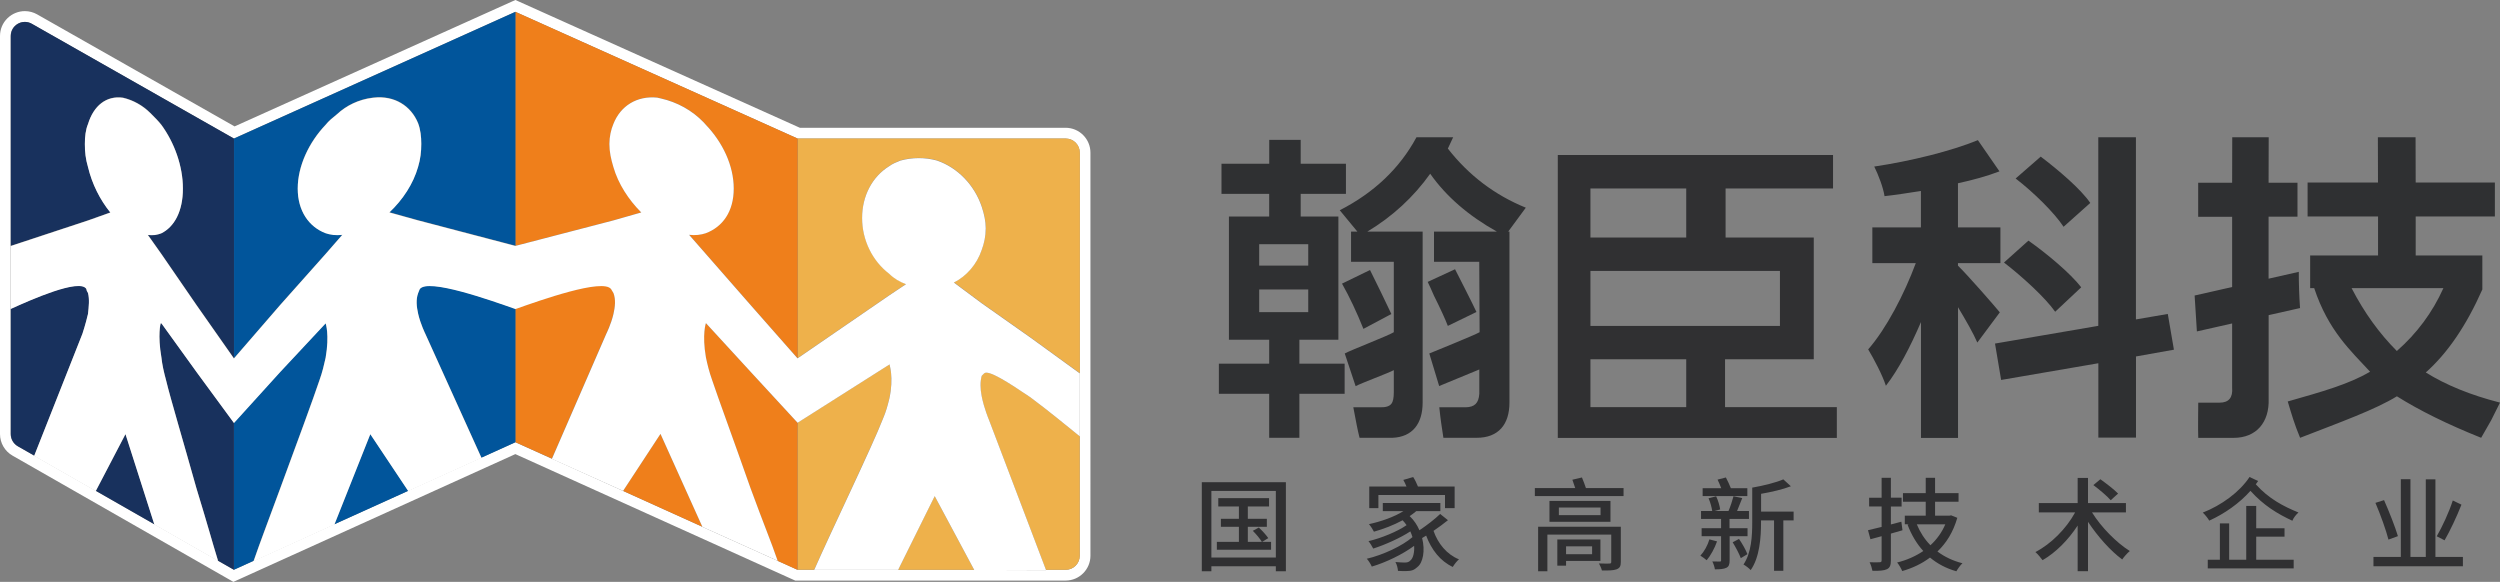
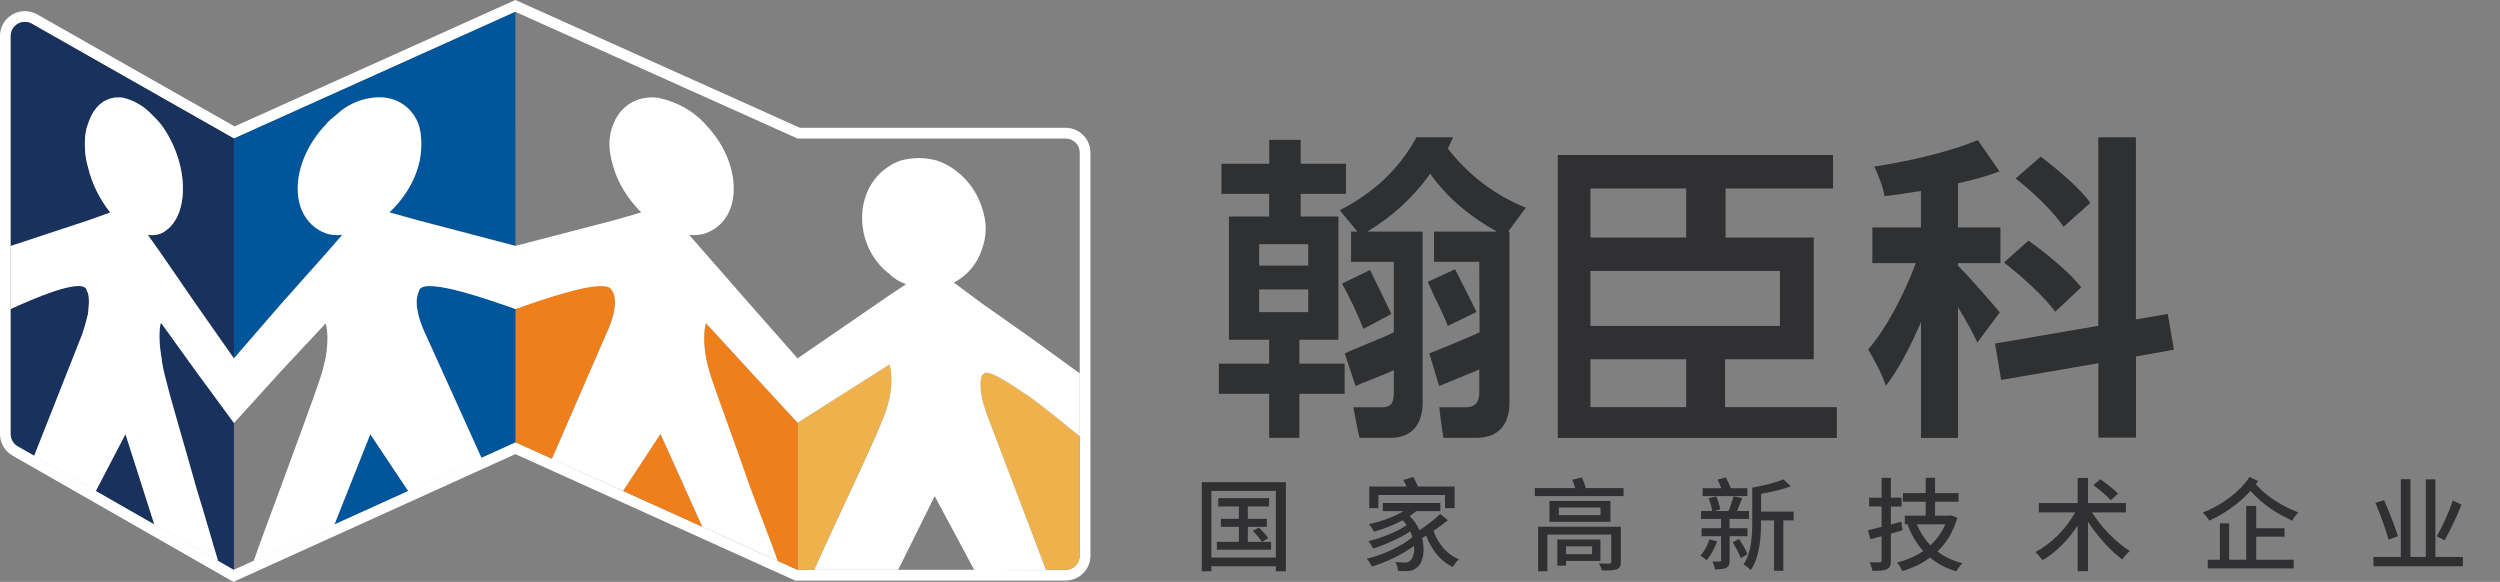
<svg xmlns="http://www.w3.org/2000/svg" id="_图层_2" viewBox="0 0 420.45 97.86">
  <rect x="0" y="0" width="420.45" height="97.86" fill="#808080" stroke="none" />
  <defs>
    <style>.cls-1{fill:#fff;}.cls-2{fill:#ef7f1b;}.cls-3{fill:#01559b;}.cls-4{fill:#303032;}.cls-5{fill:#18315d;}.cls-6{fill:#eeb14b;}.cls-7{fill:#2f3032;}</style>
  </defs>
  <g id="_图层_1-2">
    <path class="cls-1" d="m179.22,21.49h-44.7S87.42.33,87.42.33l-.74-.33-.74.33-46.49,20.93L6.25,2.42c-.63-.36-1.35-.55-2.06-.55-1.09,0-2.12.42-2.91,1.17C.45,3.84,0,4.91,0,6.06v66.94c0,1.5.81,2.89,2.11,3.63l36.34,20.77.8.46.84-.38,46.58-21.11,46.71,21.11.36.16h.39s45.08,0,45.08,0c2.31,0,4.18-1.88,4.18-4.18V25.67c0-2.31-1.88-4.18-4.18-4.18Zm2.37,41.3v10.59s0,20.08,0,20.08c0,1.31-1.06,2.37-2.37,2.37h-3.32s.02.06.02.06l-12.08-.04v-.02s-12.8,0-12.8,0h-14.11s-2.8,0-2.8,0l-3.34-1.51h0l-12.67-5.71v-.02s-13.34-6.03-13.34-6.03h0s-18.11-8.19-18.11-8.19l-15.32,6.94-2.7,1.22h0l-12.42,5.63h0l-13.59,6.18s0-.01,0-.02l-3.3,1.5-2.66-1.52h0l-10.72-6.13h0l-9.86-5.63h0l-10.36-5.92h0l-2.75-1.57c-.74-.42-1.2-1.21-1.2-2.06v-21.08s0-10.59,0-10.59V6.06c0-1.82,1.96-2.96,3.54-2.06l33.99,19.3L86.68,1.99l47.46,21.31h45.08c1.31,0,2.37,1.06,2.37,2.37v37.11Z" />
-     <path class="cls-6" d="m179.22,23.3h-45.08s0,36.93,0,36.93l15.42-10.59,2.82-1.88c-1.07-.41-2.01-.94-2.82-1.75-2.82-2.15-4.56-5.63-4.56-9.39s1.74-6.97,4.56-8.71c.54-.4,1.21-.67,1.88-.94,2-.55,4.11-.56,6.11-.02l.06.02c3.49,1.2,6.3,4.16,7.51,7.77.4,1.21.67,2.41.67,3.62,0,1.34-.27,2.54-.67,3.62-.8,2.41-2.55,4.43-4.69,5.5l4.69,3.49,8.18,5.76,8.31,6.03V25.67c0-1.31-1.06-2.37-2.37-2.37Z" />
    <path class="cls-6" d="m165.5,62.79l-.4.4c-.27.94-.27,2.15,0,3.48.4,2.01,1.2,3.89,1.2,3.89l6.98,18.37,2.62,6.9h3.32c1.31,0,2.37-1.06,2.37-2.37v-20.08c-2.01-1.61-5.23-4.29-8.31-6.57-3.76-2.55-7.11-4.69-7.78-4.02Z" />
    <path class="cls-6" d="m149.55,67.08c.81-3.62,0-5.9,0-5.9v.13s-15.42,9.78-15.42,9.78v24.73s2.8,0,2.8,0c2.68-6.17,9.8-20.85,11.55-25.4.53-1.21.8-2.28,1.07-3.35Z" />
-     <polygon class="cls-6" points="151.05 95.83 163.83 95.83 157.19 83.43 151.05 95.83" />
    <path class="cls-2" d="m92.81,77.12l9.15-21.04s.81-1.61,1.21-3.35c.27-1.21.4-2.41,0-3.49-.13-.27-.27-.4-.4-.67-1.34-1.88-11.94,1.88-16.09,3.35v22.45" />
    <polygon class="cls-2" points="104.79 82.56 118.12 88.59 111.07 72.97 104.79 82.56" />
    <path class="cls-2" d="m134.13,71.1l-7.91-8.58-7.51-8.18s-.67,1.88,0,5.76c.27,1.21.54,2.41,1.07,3.89.94,2.82,3.76,10.46,6.43,18.1,2.41,6.57,3.37,8.74,4.57,12.23l3.34,1.51v-24.73s0,0,0,0Z" />
-     <path class="cls-2" d="m86.68,41.34l16.49-4.29,4.69-1.34c-2.14-2.15-3.89-4.83-4.69-7.64-.4-1.34-.67-2.55-.67-3.88,0-1.21.27-2.42.67-3.36,1.19-3.04,3.95-4.77,7.37-4.43l.61.14c2.74.62,5.26,2,7.21,4.03.16.17.28.3.36.4,2.82,2.95,4.69,6.97,4.69,10.72s-1.88,6.43-4.69,7.51c-.81.27-1.74.4-2.82.27l2.82,3.22,7.51,8.58,7.91,8.98h0s0,0,0,0h0s0,0,0,0V23.3S86.68,1.99,86.68,1.99v39.35s0,0,0,0Z" />
    <path class="cls-3" d="m86.68,74.38v-22.45c-4.16-1.47-14.75-5.23-16.09-3.35-.14.27-.14.4-.27.67-.4,1.07-.27,2.28,0,3.49.4,1.74,1.2,3.35,1.2,3.35l9.45,20.88" />
    <path class="cls-3" d="m39.35,60.24l7.78-8.99,7.64-8.58,2.81-3.22c-1.07.13-2.01,0-2.81-.27-2.81-1.07-4.69-3.62-4.69-7.51s1.88-7.77,4.69-10.72c.54-.67,1.21-1.21,1.88-1.75,1.64-1.53,3.73-2.51,5.96-2.79l.26-.03c3.46-.37,6.25,1.36,7.45,4.29.4,1.07.54,2.28.54,3.48,0,1.34-.13,2.55-.54,3.89-.81,2.81-2.55,5.49-4.82,7.64l4.82,1.34,16.36,4.29V1.99s-47.32,21.31-47.32,21.31v36.94s0,0,0,0Z" />
-     <path class="cls-3" d="m53.69,63.99c.54-1.47.81-2.68,1.07-3.89.67-3.89,0-5.77,0-5.77l-7.64,8.18-7.78,8.58v24.73s3.3-1.5,3.3-1.5c1.2-3.48,2.07-5.69,4.48-12.24,2.82-7.64,5.63-15.28,6.57-18.1Z" />
    <polygon class="cls-3" points="56.24 88.17 68.66 82.55 62.28 72.97 56.24 88.17" />
    <path class="cls-5" d="m14.82,52.73c.13-1.21.27-2.41,0-3.49-.13-.27-.27-.4-.27-.67-1.07-1.88-9.52,1.88-12.73,3.35v21.08c0,.85.46,1.64,1.2,2.06l2.75,1.57,8.12-20.55s.54-1.61.94-3.35Z" />
    <path class="cls-5" d="m18.57,35.71c-1.74-2.15-3.09-4.83-3.76-7.64-.4-1.34-.53-2.55-.53-3.88,0-1.21.13-2.42.53-3.36.94-3.08,3.08-4.82,5.89-4.42,1.73.41,3.31,1.29,4.57,2.55l.27.27c.54.53,1.07,1.07,1.61,1.74,2.15,2.95,3.62,6.97,3.62,10.72s-1.47,6.43-3.62,7.51c-.67.27-1.48.4-2.28.27l2.28,3.22,5.9,8.58,6.3,8.98V23.3S5.36,4,5.36,4c-1.58-.9-3.54.24-3.54,2.06v35.27s13-4.29,13-4.29l3.76-1.34Z" />
    <path class="cls-5" d="m33.05,62.52l-5.9-8.18h-.13s-.54,1.88.13,5.76c.13,1.21.4,2.41.8,3.89.67,2.82,2.95,10.46,5.09,18.1,2.01,6.57,2.57,8.74,3.64,12.22l2.66,1.52v-24.73s-6.3-8.58-6.3-8.58Z" />
    <polygon class="cls-5" points="16.12 82.55 25.97 88.18 21.12 72.97 16.12 82.55" />
    <path class="cls-1" d="m104.79,82.56h0l6.29-9.59,7.04,15.62v.02s12.67,5.71,12.67,5.71h0c-1.2-3.48-2.16-5.66-4.57-12.23-2.68-7.64-5.49-15.28-6.43-18.1-.53-1.48-.81-2.68-1.07-3.89-.67-3.89,0-5.76,0-5.76l7.51,8.18,7.91,8.58h0s15.42-9.78,15.42-9.78v-.13s.81,2.28,0,5.9c-.27,1.07-.54,2.14-1.07,3.35-1.75,4.56-8.86,19.23-11.55,25.4h14.11s6.15-12.4,6.15-12.4l6.64,12.4v.02s12.09.04,12.09.04l-.02-.06-2.62-6.9-6.98-18.37s-.8-1.88-1.2-3.89c-.27-1.34-.27-2.54,0-3.48l.4-.4c.67-.67,4.02,1.47,7.78,4.02,3.08,2.28,6.3,4.96,8.31,6.57v-10.59s-8.31-6.03-8.31-6.03l-8.18-5.76-4.69-3.49c2.14-1.07,3.89-3.09,4.69-5.5.4-1.07.67-2.28.67-3.62,0-1.21-.27-2.41-.67-3.62-1.21-3.62-4.02-6.57-7.51-7.77l-.06-.02c-2-.54-4.11-.53-6.11.02-.67.27-1.34.53-1.88.94-2.82,1.74-4.56,4.96-4.56,8.71s1.74,7.24,4.56,9.39c.81.81,1.75,1.34,2.82,1.75l-2.82,1.88-15.42,10.59h0s0,0,0,0h0s0,0,0,0l-7.91-8.98-7.51-8.58-2.82-3.22c1.07.13,2.01,0,2.82-.27,2.82-1.07,4.69-3.62,4.69-7.51s-1.88-7.78-4.69-10.72c-.08-.1-.21-.24-.36-.4-1.95-2.03-4.47-3.41-7.21-4.03l-.61-.14c-3.42-.34-6.18,1.39-7.37,4.43-.4.94-.67,2.15-.67,3.36,0,1.34.27,2.54.67,3.88.81,2.82,2.55,5.5,4.69,7.64l-4.69,1.34-16.49,4.29h0s-16.36-4.29-16.36-4.29l-4.82-1.34c2.28-2.15,4.02-4.83,4.82-7.64.4-1.34.54-2.55.54-3.89,0-1.2-.13-2.41-.54-3.48-1.2-2.93-3.99-4.67-7.45-4.29l-.26.03c-2.23.28-4.32,1.25-5.96,2.79-.67.54-1.34,1.07-1.88,1.75-2.81,2.95-4.69,6.97-4.69,10.72s1.88,6.44,4.69,7.51c.8.27,1.74.4,2.81.27l-2.81,3.22-7.64,8.58-7.78,8.99h0s-6.3-8.98-6.3-8.98l-5.9-8.58-2.28-3.22c.8.13,1.61,0,2.28-.27,2.15-1.07,3.62-3.62,3.62-7.51s-1.47-7.78-3.62-10.72c-.54-.67-1.07-1.21-1.61-1.74l-.27-.27c-1.26-1.25-2.84-2.14-4.57-2.55-2.81-.4-4.95,1.34-5.89,4.42-.4.94-.53,2.15-.53,3.36,0,1.34.13,2.54.53,3.88.67,2.82,2.01,5.5,3.76,7.64l-3.76,1.34-13,4.29v10.59c3.22-1.47,11.66-5.23,12.73-3.35,0,.27.14.4.27.67.27,1.07.13,2.28,0,3.49-.4,1.74-.94,3.35-.94,3.35l-8.12,20.55h0l10.36,5.92h0l5-9.58,4.86,15.21h0l10.72,6.13h0c-1.07-3.48-1.63-5.65-3.64-12.22-2.14-7.64-4.42-15.28-5.09-18.1-.4-1.48-.67-2.68-.8-3.89-.67-3.89-.13-5.76-.13-5.76h.13s5.9,8.18,5.9,8.18l6.3,8.58,7.78-8.58,7.64-8.18s.67,1.88,0,5.77c-.27,1.21-.54,2.41-1.07,3.89-.94,2.82-3.75,10.46-6.57,18.1-2.41,6.56-3.28,8.77-4.48,12.24,0,0,0,.01,0,.02l13.59-6.18h0l6.04-15.2,6.38,9.57h0l2.7-1.22,9.62-4.36-9.45-20.88s-.8-1.61-1.2-3.35c-.27-1.21-.4-2.41,0-3.49.13-.27.13-.4.27-.67,1.34-1.88,11.93,1.88,16.09,3.35,4.15-1.47,14.74-5.23,16.09-3.35.13.27.27.4.4.67.4,1.07.27,2.28,0,3.49-.4,1.74-1.21,3.35-1.21,3.35l-9.15,21.04" />
    <g>
      <path class="cls-4" d="m216.26,81.1v14.97h-1.69v-.84h-10.84v.84h-1.61v-14.97h14.15Zm-1.69,12.66v-11.19h-10.84v11.19h10.84Zm-.8-2.63v1.32h-9.12v-1.32h3.71v-2.53h-3.03v-1.35h3.03v-2.07h-3.47v-1.4h8.54v1.4h-3.57v2.07h3.2v1.35h-3.2v2.53h2.36c-.31-.53-.96-1.3-1.52-1.86l1.01-.55c.58.53,1.27,1.3,1.59,1.78l-1.04.63h1.52Z" />
      <path class="cls-4" d="m243.5,87.5c-.74.6-1.57,1.2-2.41,1.78.74,2.14,2.24,3.97,4.28,4.79-.34.27-.82.89-1.04,1.28-2.1-.98-3.59-2.89-4.48-5.27-.22.14-.46.27-.68.41.55,2.12.14,4.16-.79,4.87-.55.53-1.04.68-1.85.68-.39.02-.91,0-1.42-.03-.03-.43-.17-1.04-.43-1.49.6.05,1.15.09,1.52.09.43,0,.74-.05,1.03-.38.41-.34.67-1.27.6-2.43-1.95,1.44-4.75,2.79-7.12,3.49-.17-.39-.53-.98-.84-1.32,2.7-.63,5.99-2.16,7.68-3.64-.1-.33-.21-.63-.36-.96-1.69,1.11-4.26,2.26-6.24,2.89-.19-.36-.51-.91-.8-1.25,2.1-.48,4.93-1.64,6.41-2.69-.19-.27-.41-.55-.67-.82-1.51.82-3.22,1.47-4.82,1.92-.15-.31-.56-.96-.84-1.27,2.04-.44,4.22-1.2,5.8-2.19h-3.47v-1.37h9.68v1.37h-4.05c-.34.31-.72.56-1.11.84.74.7,1.27,1.52,1.64,2.38,1.23-.82,2.6-1.88,3.49-2.74l1.3,1.04Zm-11.68-2.04h-1.54v-3.64h6.26c-.15-.39-.34-.77-.53-1.11l1.66-.48c.31.48.6,1.09.8,1.59h6.17v3.64h-1.62v-2.21h-11.2v2.21Z" />
      <path class="cls-4" d="m273.05,82.08v1.35h-14.92v-1.35h6.79c-.15-.46-.32-.98-.48-1.4l1.61-.38c.22.55.5,1.23.67,1.78h6.33Zm-.46,12.42c0,.75-.19,1.04-.72,1.25-.53.19-1.32.21-2.46.19-.09-.36-.31-.84-.5-1.18.72.03,1.57.03,1.76.02.22,0,.31-.07.31-.27v-4.6h-10.74v6.17h-1.56v-7.49h13.91v5.92Zm-1.74-10.25v3.51h-10.26v-3.51h10.26Zm-7.47,10.09v.79h-1.47v-4.4h7.25v3.61h-5.78Zm5.8-8.98h-7.01v1.27h7.01v-1.27Zm-5.8,6.52v1.32h4.38v-1.32h-4.38Z" />
      <path class="cls-4" d="m288.77,91.06c-.41,1.16-1.08,2.38-1.74,3.16-.24-.22-.75-.58-1.06-.77.65-.7,1.21-1.71,1.52-2.74l1.28.34Zm2.12-.89v4.05c0,.68-.12,1.06-.55,1.27-.46.22-1.06.26-1.93.26-.05-.38-.24-.96-.43-1.33.55.02,1.06.02,1.25.02s.22-.05.22-.22v-4.04h-3.27v-1.35h3.27v-1.56h-3.37v-1.33h1.88c-.09-.6-.31-1.47-.62-2.14l1.28-.33c.33.67.6,1.61.68,2.21l-.96.26h2.36c.31-.72.65-1.76.84-2.48l1.47.31c-.29.75-.6,1.54-.87,2.17h2v1.33h-3.27v1.56h3.03v1.35h-3.03Zm2.99-6.74h-7.53v-1.32h3.13c-.19-.48-.41-1.03-.62-1.45l1.4-.36c.29.55.63,1.27.84,1.81h2.77v1.32Zm-1.42,7.2c.56.8,1.15,1.86,1.42,2.57l-1.11.67c-.27-.72-.86-1.85-1.37-2.67l1.06-.56Zm9.19-3.11h-1.73v8.48h-1.56v-8.48h-2.19v.36c0,2.45-.22,5.85-1.74,8-.24-.29-.89-.77-1.21-.94,1.35-2,1.47-4.86,1.47-7.06v-5.87c1.9-.33,4.02-.86,5.23-1.39l1.27,1.16c-1.42.55-3.27.96-5.01,1.27v2.99h5.47v1.47Z" />
      <path class="cls-4" d="m319.96,89.18c-.65.19-1.3.38-1.95.56v4.5c0,.82-.17,1.25-.67,1.49-.5.24-1.27.29-2.43.27-.07-.38-.27-1.04-.48-1.44.75.02,1.47.02,1.68,0,.26,0,.34-.09.34-.33v-4.05c-.67.19-1.28.36-1.88.51l-.41-1.52c.65-.15,1.44-.34,2.29-.55v-3.44h-2.1v-1.47h2.1v-3.35h1.56v3.34h1.8v1.49h-1.8v3.01l1.76-.46.19,1.44Zm9.22-2.09c-.68,2.36-1.83,4.23-3.34,5.66,1.18.89,2.58,1.56,4.21,1.98-.36.31-.8.94-1.03,1.35-1.73-.5-3.18-1.27-4.43-2.31-1.37,1.03-2.96,1.78-4.67,2.27-.17-.41-.56-1.09-.86-1.44,1.59-.39,3.08-1.04,4.4-1.93-1.13-1.25-2-2.72-2.65-4.43l.22-.07h-.68v-1.45h3.52v-2.34h-3.83v-1.45h3.83v-2.57h1.57v2.57h3.95v1.45h-3.95v2.34h2.43l.27-.05,1.03.41Zm-6.81,1.09c.55,1.33,1.3,2.51,2.29,3.52,1.06-.97,1.92-2.15,2.5-3.52h-4.79Z" />
      <path class="cls-4" d="m351.83,86.17c1.52,2.46,4.11,5.1,6.36,6.5-.41.34-.98.98-1.28,1.42-1.97-1.45-4.12-3.87-5.75-6.33v8.31h-1.74v-7.68c-1.59,2.43-3.69,4.55-5.9,5.82-.29-.39-.82-1.03-1.21-1.37,2.62-1.33,5.22-3.95,6.69-6.67h-6.11v-1.56h6.53v-4.23h1.74v4.23h6.38v1.56h-5.71Zm3.15-2.04c-.62-.72-1.92-1.8-2.92-2.55l1.18-.98c.98.7,2.33,1.73,2.98,2.41l-1.23,1.11Z" />
      <path class="cls-4" d="m379.77,80.9c-.12.19-.26.36-.39.55,2.16,2.41,4.64,3.71,7.18,4.74-.39.34-.84.89-1.03,1.39-2.48-1.16-4.79-2.53-7.05-5.03-1.86,2.1-4.36,3.85-6.93,5.01-.24-.41-.68-.98-1.09-1.35,3.1-1.21,6.17-3.42,7.87-5.99l1.44.68Zm-.33,13.24h6.31v1.45h-14.45v-1.45h2.04v-6.12h1.56v6.12h2.87v-9.05h1.68v3.75h4.76v1.42h-4.76v3.88Z" />
      <path class="cls-4" d="m414.21,93.66v1.57h-15.04v-1.57h4.6v-13.07h1.62v13.07h2.58v-13.05h1.62v13.05h4.6Zm-12.52-2.91c-.39-1.57-1.35-4.21-2.19-6.18l1.45-.46c.86,1.95,1.88,4.52,2.33,6.06l-1.59.58Zm12.28-5.88c-.8,2.04-1.92,4.4-2.84,6l-1.32-.68c.91-1.56,2.07-4.05,2.7-6.02l1.45.7Z" />
    </g>
    <g>
      <path class="cls-7" d="m205.43,32.61v-5.07h8.03v-4.02h5.29v4.02h7.61v5.07h-7.61v3.81h6.34v20.72h-6.56v4.02h7.61v5.07h-7.61v7.4h-5.08v-7.4h-8.46v-5.07h8.46v-4.02h-6.77v-20.72h6.77v-3.81h-8.03Zm6.34,8.46v3.6h8.25v-3.6h-8.25Zm0,7.61v3.81h8.25v-3.81h-8.25Zm30.27,16.25l-1.66-5.48c.99-.42,7.47-3.02,8.46-3.58l-.06-11.84h-7.61v-5.08h10.57c-4.79-2.68-8.53-5.92-11.21-9.73-2.82,3.95-6.34,7.19-10.57,9.73h9.3v28.76c0,3.52-1.69,5.78-5.07,5.92h-5.54c-.37-1.46-.55-2.53-1.05-5.13h4.47c2.02.04,2.31-.74,2.34-2.48v-3.77c-.71.42-5.71,2.27-6.42,2.7l-1.83-5.5c.99-.56,7.4-3.02,8.25-3.58v-11.84h-7.19v-5.08h1.06l-2.96-3.59c5.78-2.96,10.08-7.05,12.9-12.27h6.17l-.89,1.9c3.52,4.51,7.89,7.82,13.11,9.94l-2.96,4.02h.21v28.76c0,3.66-1.84,5.92-5.5,5.92h-5.61c-.28-1.83-.47-3-.69-5.13h4.44c1.51-.03,2.18-.7,2.29-2.27v-4.09s-6.74,2.78-6.74,2.78Zm-12.74-9.62c-1.13-2.82-2.33-5.36-3.6-7.61l4.71-2.29c1.27,2.54,2.46,5.01,3.59,7.4l-4.7,2.5Zm14.2-.49c-.43-1.13-1.2-2.82-2.33-5.08-.42-.98-.78-1.76-1.06-2.33l4.6-2.13c.28.56,3.03,5.92,3.6,7.19l-4.81,2.34Z" />
-       <path class="cls-7" d="m369.69,36.44v-5.71h5.71l.02-7.64h6.13l-.02,7.64h4.86v5.71h-4.86v10.43s5.08-1.15,5.08-1.15c0,2.11.07,4.11.21,6.09-1.7.39-3.45.77-5.28,1.19v14.08c.14,3.94-2.07,6.56-5.88,6.56h-5.96c-.06-1.34,0-5.64,0-5.92h3.59c1.55,0,2.25-.85,2.11-2.54v-10.78l-5.93,1.34-.38-6.04c1.29-.26,5.5-1.27,6.31-1.43v-11.81h-5.72Zm18.4-.03v-5.71h11.84l-.02-7.61h6.34l.02,7.61h13.32v5.71h-13.32v6.56h11.21v5.71c-2.68,6.06-5.85,10.71-9.51,13.96,3.38,2.11,7.54,3.81,12.48,5.07-.29.56-.78,1.55-1.48,2.96-.71,1.27-1.27,2.25-1.69,2.96-5.64-2.26-10.36-4.58-14.17-6.98-3.67,2.25-9.38,4.3-16.28,6.98-.97-2.33-1.42-3.92-2.08-6.11,5.92-1.69,10.19-2.88,13.85-5-3.24-3.52-7.02-6.89-9.4-14.06h-.68v-5.5h11.42v-6.56h-11.84Zm22.84,12.05h-15.44c2.12,4.09,4.65,7.61,7.61,10.57,3.38-2.96,5.99-6.48,7.83-10.57Z" />
      <path class="cls-7" d="m332.55,57.62c-.65-1.52-1.95-3.79-3.25-5.95v21.98h-6.23v-19.49c-1.79,4.17-3.79,8.01-5.9,10.72-.6-1.84-2-4.49-2.98-6.12,3.03-3.46,6.06-9.26,8.01-14.51h-7.31v-6.01h8.17v-6.12c-2.11.32-4.11.65-6.12.87-.22-1.46-1.03-3.57-1.73-4.98,6.17-.92,12.94-2.6,17.43-4.44l3.63,5.25c-2.11.81-4.49,1.46-6.98,2v7.42h7.14v6.01h-7.14v.43c1.57,1.52,6.01,6.6,7.04,7.85l-3.79,5.09Zm26.68,2.33v13.64h-6.33v-12.5l-16.35,2.81-1.03-6.12,17.37-2.98v-31.72h6.33v30.64l5.36-.92,1.03,6.01-6.39,1.14Zm-13.59-7.52c-1.68-2.38-5.47-5.85-8.61-8.28l4.11-3.68c3.09,2.17,7.09,5.52,8.88,7.85l-4.38,4.11Zm1.41-14.29c-1.52-2.33-5.03-5.79-8.06-8.12l4.22-3.68c2.92,2.22,6.71,5.41,8.33,7.79l-4.49,4.01Z" />
      <path class="cls-4" d="m305.04,60.42v-20.47h-14.83v-8.25h18.07v-5.63h-46.29v47.58h46.93v-5.18h-18.8v-8.05h14.91Zm-37.56-28.72h16.11v8.25h-16.11v-8.25Zm16.11,36.77h-16.11v-8.05h16.11v8.05Zm-16.11-13.65v-9.26h31.87v9.26h-31.87Z" />
    </g>
  </g>
</svg>